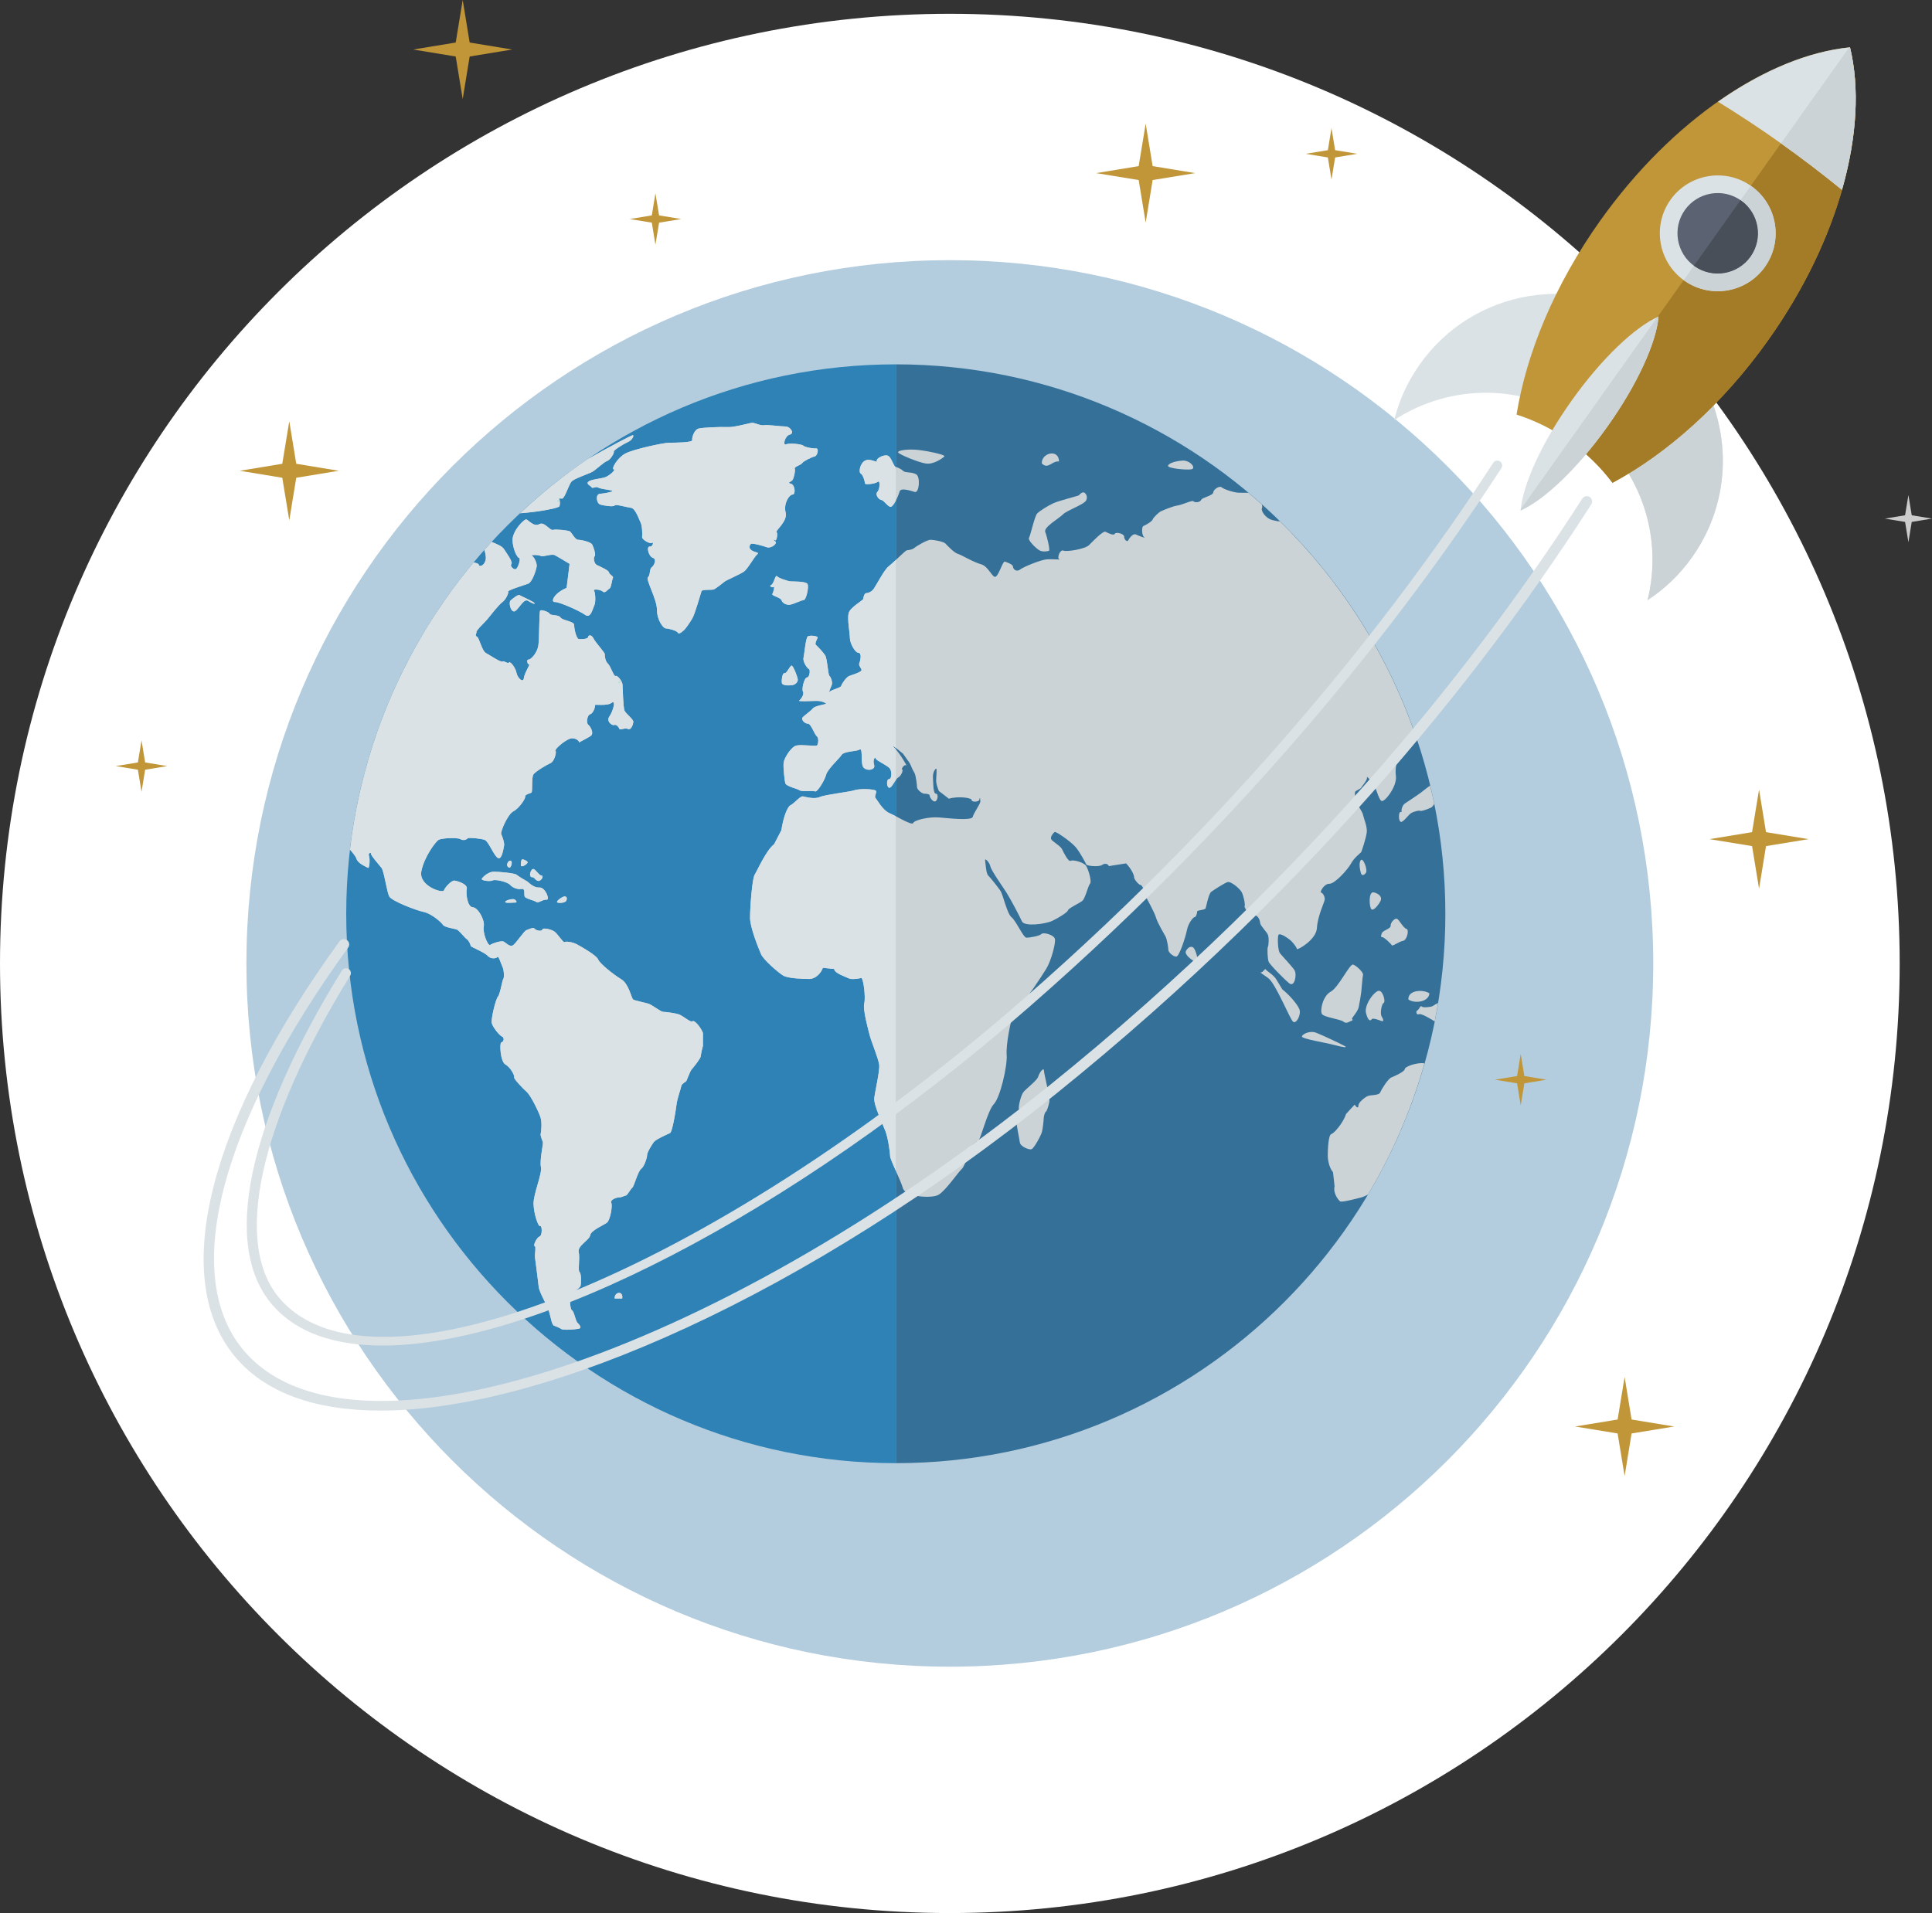
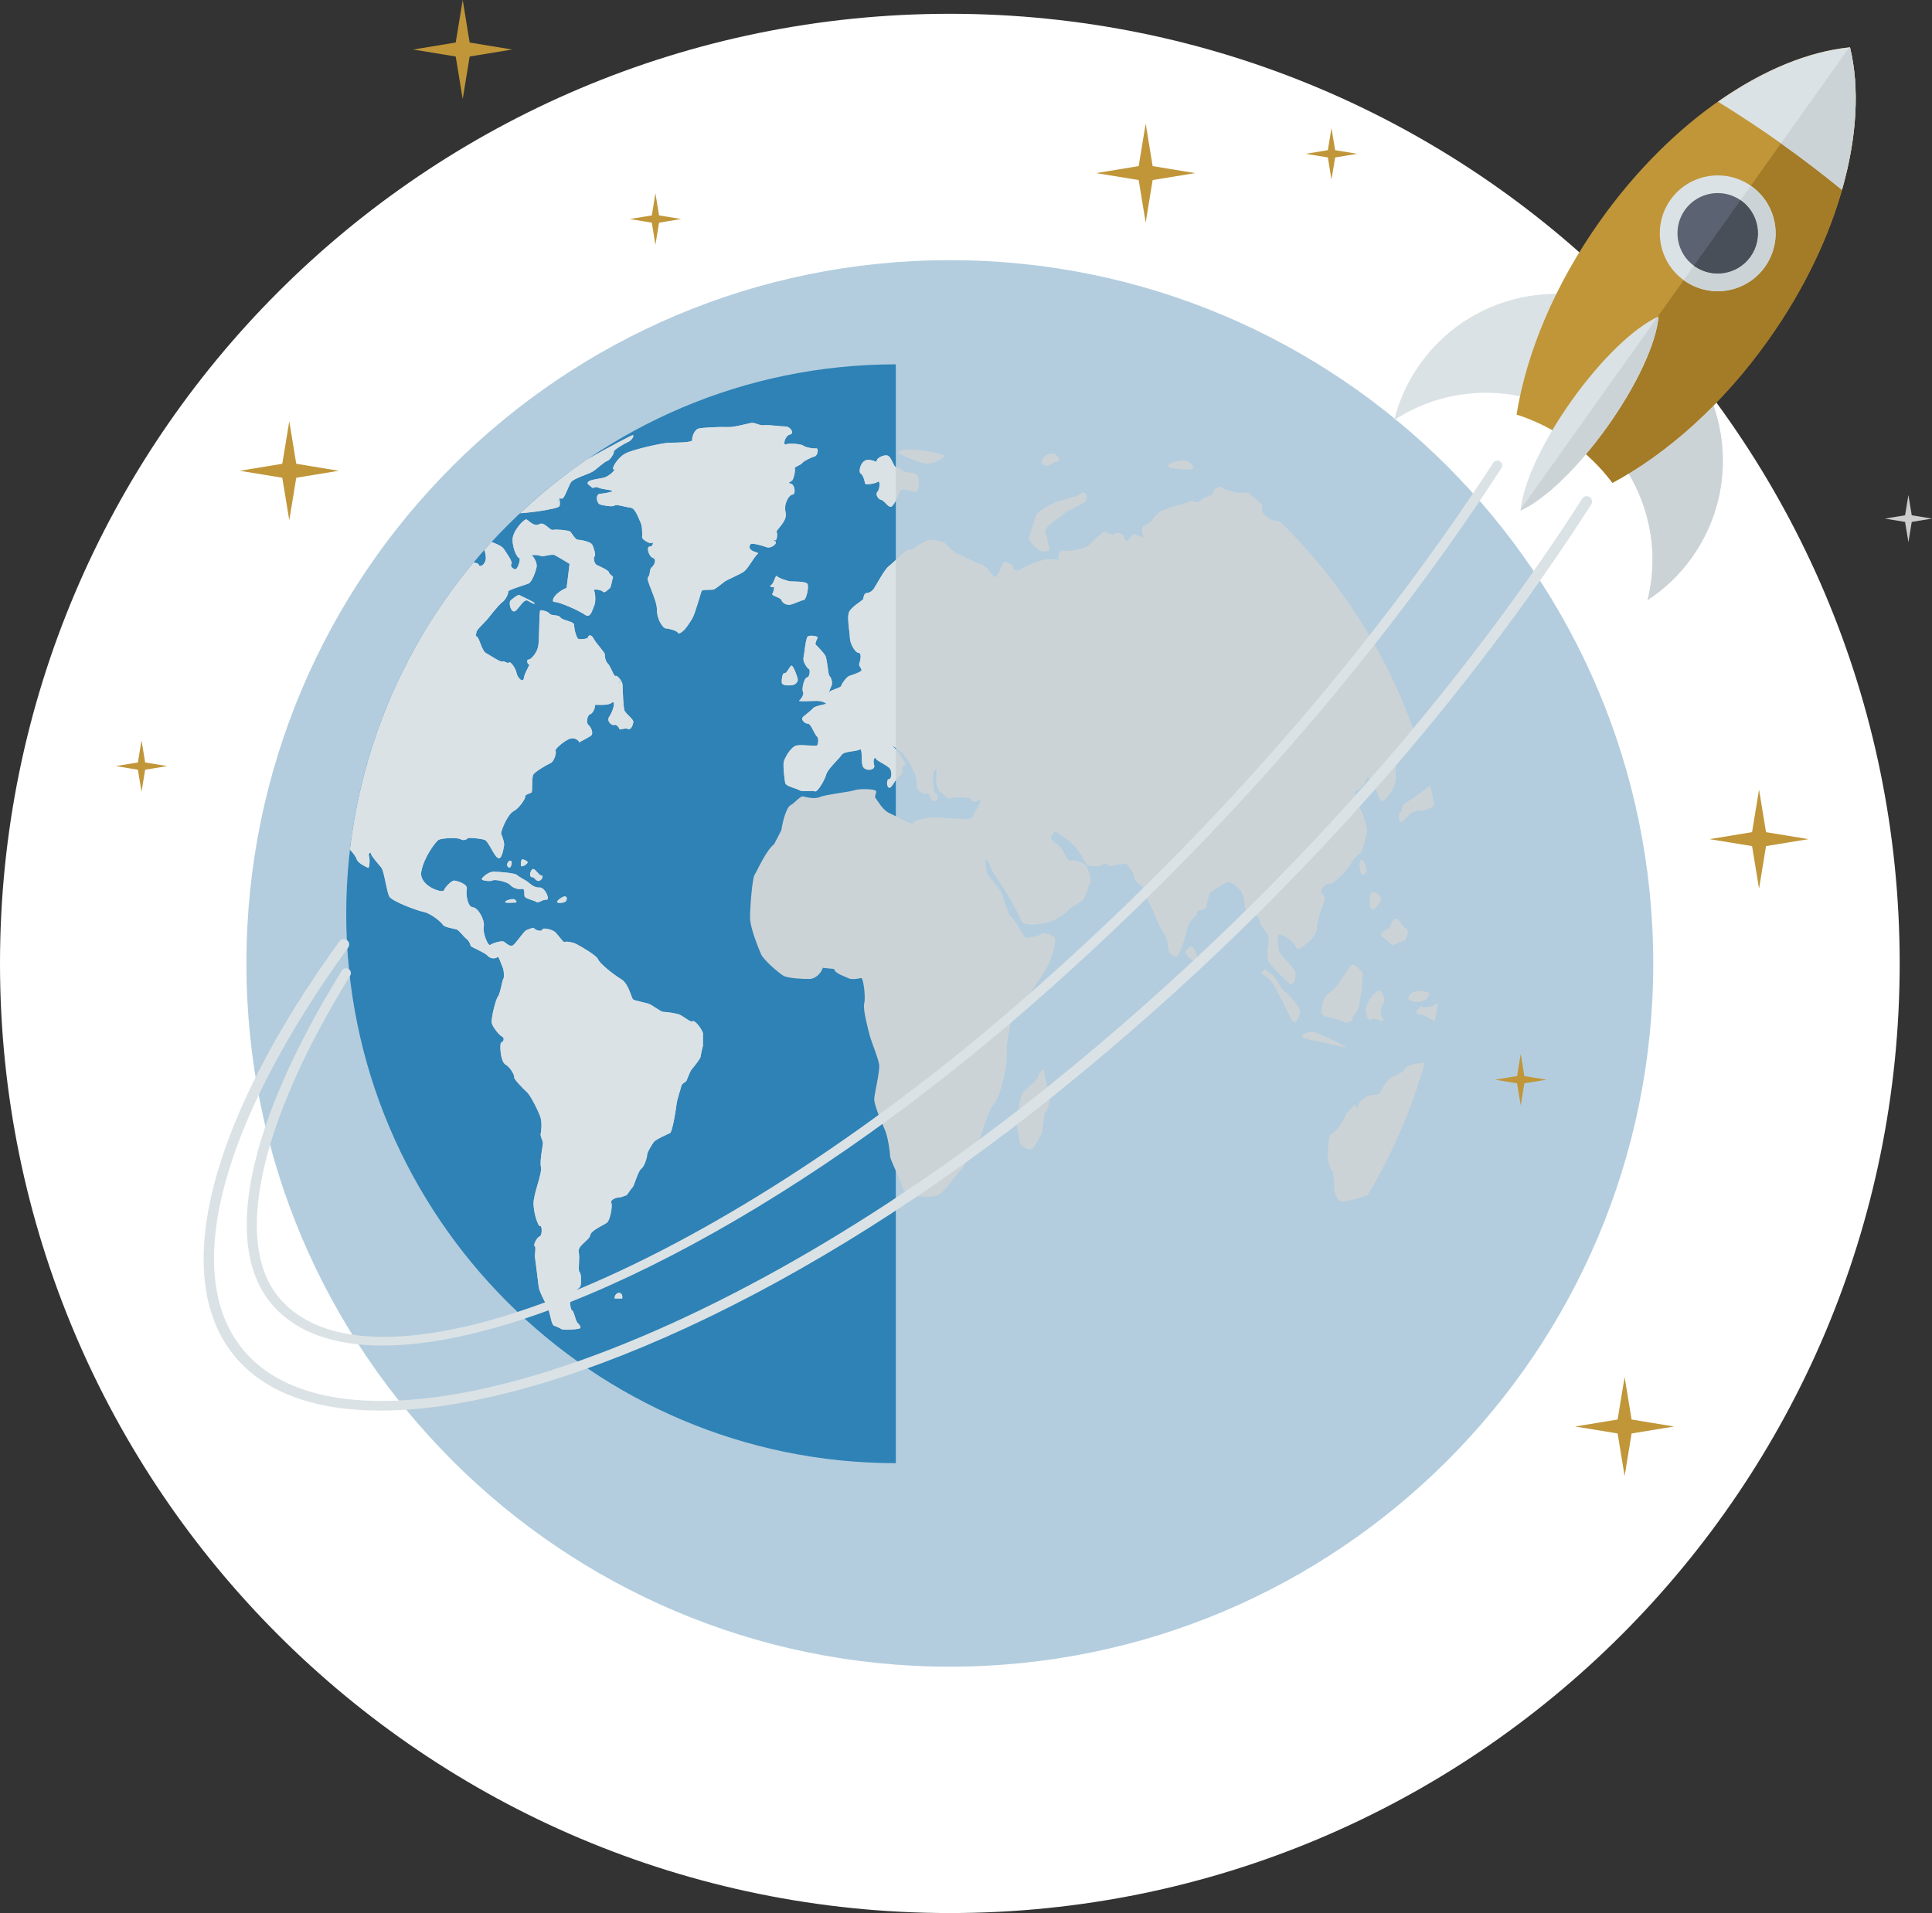
<svg xmlns="http://www.w3.org/2000/svg" id="Livello_1" viewBox="0 0 127.701 126.478">
  <rect x="0" y="0" width="127.701" height="126.478" fill="#333333" stroke="none" />
  <defs>
    <style>.cls-1{fill:#347098;}.cls-2{fill:#fff;}.cls-3{fill:#5b6271;}.cls-4{fill:#b6deda;}.cls-5{fill:#c09639;}.cls-6{fill:#2e82b6;}.cls-7{fill:#484f58;}.cls-8{fill:#a47b26;}.cls-9{fill:#dbe2e5;}.cls-10{fill:#ccc;}.cls-11{fill:#ccd3d6;}.cls-12{fill:#96bad2;opacity:.72;}</style>
  </defs>
  <path class="cls-2" d="m62.781,126.478C28.108,126.478,0,98.368,0,63.696S28.108.912,62.781.912s62.784,28.108,62.784,62.784-28.11,62.782-62.784,62.782Z" />
  <path class="cls-12" d="m62.781,110.19c-25.678,0-46.494-20.817-46.494-46.495S37.103,17.2,62.781,17.2s46.495,20.815,46.495,46.495-20.818,46.495-46.495,46.495Z" />
  <polygon class="cls-10" points="126.142 32.727 125.921 34.067 124.583 34.286 125.921 34.507 126.142 35.847 126.362 34.507 127.701 34.286 126.362 34.067 126.142 32.727" />
  <g>
    <g>
-       <path class="cls-1" d="m59.212,96.735c20.029,0,36.323-16.293,36.323-36.322s-16.294-36.325-36.323-36.325" />
      <path class="cls-6" d="m59.212,24.088c-20.028,0-36.327,16.297-36.327,36.325s16.299,36.322,36.327,36.322" />
      <g>
        <path class="cls-11" d="m93.961,70.286c-.48.013-1.099.238-1.111.399-.009.167-.668.461-.885.549-.218.088-.641.763-.734.985-.092.222-.631.155-.829.246-.199.088-.609.417-.612.616-.001.197-.111.176-.247-.05l-.26.276-.311.343c-.177.56-.77,1.264-.971,1.324-.203.056-.238,1.038-.238,1.429,0,.399.151.885.341,1.084l.04.315.068.624c-.109.482.259.913.365.999.107.082,1.005-.16,1.349-.245.142-.033.321-.112.49-.199,1.605-2.686,2.867-5.599,3.738-8.675-.067-.014-.133-.021-.192-.02Z" />
        <path class="cls-11" d="m33.984,71.216c-.05.099.596.767.85.992.251.23.786,1.319.896,1.676.108.357.043.942.008,1.08-.032.138.122.441.147.567.023.125-.223,1.196-.13,1.625.095.43-.502,1.771-.488,2.435.014.667.315,1.535.439,1.471.119-.066.161.607-.042.686-.203.081-.439.612-.324.638.113.028-.011.551.024.761.029.208.206,1.591.244,1.935.039.345.529,1.185.634,1.47.102.286.208.826.247.907.04.084.091.168.098.171.01.003.403.15.519.237.118.087.892.032,1.147-.021.254-.052.021-.284-.095-.41-.115-.126-.216-.74-.347-.803-.13-.06-.188-.844-.072-1.015.116-.174.58-.45.631-.595.05-.145.064-.827-.061-.92-.125-.093.038-.92-.057-1.331-.095-.41.713-.784.762-1.11.044-.324.92-.674,1.115-.836.199-.166.372-1.097.278-1.297-.097-.201.321-.363.508-.363.185,0,.393-.132.469-.132.07-.004.293-.415.41-.51.121-.095.367-1.081.583-1.242.218-.163.398-.758.398-.931,0-.174.331-.695.441-.85.11-.157.923-.53,1.069-.588.147-.06.369-1.37.425-1.841.053-.471.3-1.1.32-1.255.015-.152.277-.286.324-.335.05-.049.244-.648.37-.787.125-.138.576-.709.586-.836.012-.128.08-.455.154-.729l-.003-.321.004-.51c-.143-.393-.581-.889-.692-.779-.112.108-.617-.349-.875-.447-.258-.095-.899-.175-1.06-.175-.164,0-.725-.46-.978-.539-.251-.08-.891-.201-1.008-.278-.118-.073-.276-1.029-.792-1.341-.519-.314-1.425-1.04-1.523-1.308-.1-.267-1.094-.828-1.401-.997-.305-.169-.77-.21-.827-.148-.06.057-.441-.517-.638-.682-.199-.161-.794-.296-.821-.152-.027.148-.421.071-.514-.054-.092-.122-.4.051-.544.098-.144.046-.637.801-.861.982-.229.18-.5-.167-.649-.232-.151-.065-.721.111-.876.222-.154.11-.513-.798-.43-1.216.083-.42-.374-1.252-.73-1.271-.351-.021-.462-.896-.392-1.218.07-.321-.64-.525-.817-.545-.18-.024-.62.429-.695.647-.077.218-1.683-.296-1.492-1.259.186-.965.948-1.961,1.138-2.081.19-.115,1.224-.173,1.451-.044.229.133.435-.003.474-.06.039-.061.882.008,1.133.111.251.102.613,1.075.872,1.195.265.123.357-.627.399-.811.045-.181-.126-.644-.189-.774-.064-.131.419-1.31.815-1.51.39-.203.808-.859.773-.976-.035-.114.316-.206.41-.255.094-.048-.013-1.003.139-1.212.156-.204.896-.642,1.13-.741.232-.098.409-.701.324-.805-.084-.108.606-.695.966-.809.356-.11.666.206.576.257.072-.041.567-.295.778-.434.246-.165.003-.611-.157-.744-.155-.128-.061-.646.128-.695.193-.046.358-.495.308-.589-.05-.098.787.076,1.106-.16.318-.238.09.568-.142.893-.232.322.172.632.321.568.151-.061.311.173.341.265.031.091.355-.094.566-.002.21.093.335-.291.353-.464.015-.179-.504-.545-.587-.756-.082-.209-.116-1.441-.128-1.695-.011-.251-.349-.661-.46-.588-.106.072-.328-.654-.504-.812-.177-.159-.217-.506-.209-.624.009-.117-.595-.746-.742-1.039-.144-.292-.347-.231-.361-.098-.014.132-.433.151-.604.136-.175-.017-.318-.683-.318-.935,0-.251-.776-.293-.905-.497-.126-.2-.632-.105-.714-.246-.082-.141-.531-.27-.618-.218-.093.054-.049,1.859-.134,2.347-.087.486-.5.915-.652.904-.149-.011-.06.347.045.315.106-.035-.293.532-.345.903-.053.369-.428-.018-.49-.353-.06-.335-.427-.791-.496-.675-.07.115-.327-.138-.434-.066-.109.072-.804-.404-1.084-.556-.279-.149-.437-1.009-.598-1.083-.161-.077-.024-.182-.032-.31-.004-.131.543-.631.709-.83.166-.199.765-.979,1.006-1.147.239-.17.424-.616.383-.699-.041-.082,1.02-.413,1.308-.512.286-.098.534-.9.573-1.13.041-.23-.18-.666-.312-.723-.134-.058.4-.078.577.011.18.088.723-.161.941-.047.214.117.652.375.97.573l-.072.589-.125.998c-.837.348-1.077.944-.783.934.291-.016,1.626.577,2.004.847.377.271.497-.39.607-.612.111-.216.074-.857-.014-.983-.092-.128.434-.083.582.06.15.14.322-.147.436-.199.115-.051.171-.599.23-.71.063-.11-.248-.222-.258-.356-.01-.142-.609-.4-.804-.493-.196-.093-.242-.508-.144-.58.094-.073-.066-.598-.164-.772-.095-.175-.721-.316-.931-.316-.208,0-.425-.486-.544-.555-.122-.069-.928-.159-1.123-.1-.201.059-.564-.571-.9-.378-.336.191-.682-.226-.834-.308-.154-.081-.942.76-.932,1.354.008.594.304,1.168.429,1.186.123.016-.028.552-.167.706-.133.151-.466-.163-.339-.298.124-.135-.341-.757-.504-1.01-.113-.182-.523-.342-.801-.454-.159.176-.32.356-.476.535.062.217.134.498.064.709-.117.363-.42.418-.439.26-.009-.068-.161-.122-.341-.145-4.399,5.278-7.327,11.816-8.166,18.985.173.202.374.437.427.608.099.319.653.528.757.594.102.063.142-.611.066-.786-.07-.176.135-.28.131-.151-.006.129.522.722.695.937.173.214.352,1.599.519,1.898.165.297,1.762.912,2.28,1.02.512.11,1.162.685,1.266.852.097.166.781.249.927.314.149.069.501.533.646.63.143.097.258.373.258.446,0,.072.904.415,1.123.655.219.243.58.176.648.075.068-.102.247.479.341.68.091.201.115.695.043.775-.07.075-.201.985-.354,1.167-.154.183-.473,1.501-.405,1.762.071.262.493.801.676.881.183.078.105.36-.038.381-.145.018-.078,1.278.263,1.465.339.186.623.745.575.84Z" />
        <path class="cls-11" d="m38.261,49.092h0c-.011.004-.012.005,0,0Z" />
        <path class="cls-11" d="m35.776,33.773c.434-.074,1.159-.194,1.207-.314.038-.102.041-.399-.04-.506.067.006.15.011.213.011.162,0,.438-.907.613-1.118.174-.21,1.168-.524,1.404-.665.236-.145.756-.643.955-.702.198-.059.49-.523.445-.618-.044-.093.674-.526.945-.645.272-.115.413-.434.311-.446-.065-.008-1.583.785-2.971,1.575-1.586,1.077-3.077,2.281-4.469,3.587.432-.031,1.103-.11,1.387-.159Z" />
        <path class="cls-11" d="m62.048,78.982c.463-.275,1.253-1.442,1.514-1.688.261-.245.448-1.132.504-1.323.051-.193.448-.506.594-.548.147-.042.618-2,1.031-2.428.415-.428.9-2.498.848-3.245-.053-.741.265-2.16.363-2.502.1-.342.617-.946.78-1.071.159-.127,1.156-1.605,1.478-2.134.321-.53.63-1.693.568-1.966-.061-.272-.757-.462-.888-.329-.127.135-.783.246-.992.246-.21,0-.689-1.121-.988-1.352-.296-.23-.566-1.514-.738-1.756-.17-.244-.651-.858-.8-.999-.151-.142-.175-.822-.21-1.008-.032-.187.292.123.346.393.055.271.825,1.365,1.063,1.733.237.369.864,1.541,1.026,1.909.159.367,1.554.179,2.008-.032.453-.217,1.019-.579,1.04-.704.02-.127.744-.457.942-.619.202-.16.38-1.001.511-1.136.131-.136-.107-.935-.257-1.175-.151-.241-.874-.429-1.021-.336-.146.095-.461-.535-.57-.767-.11-.234-.665-.516-.725-.676-.057-.159.151-.408.236-.463.088-.055,1.109.66,1.404,1.018.291.356.63,1.011.686,1.127.053.113.859.17,1.041.037.179-.131.385-.095.456.076l.253-.045.885-.137c.419.452.541.844.529.936-.008.087.258.455.429.494.172.041.297.619.349.763.053.144.554,1.01.66,1.373.104.365.533,1.077.637,1.267.102.192.187.744.187.894,0,.15.323.448.526.434.2-.014.607-1.281.702-1.753.094-.471.419-.859.511-.859s.165-.267.165-.367c0-.101.515-.088.561-.219.042-.127.195-.966.377-1.091.185-.13.834-.554,1.062-.633.227-.079.808.422.94.658.129.233.248.829.197.927-.049.097.306.611.619.603.307-.009.403.392.413.54.014.144.421.559.503.744.081.186.058.691.002.808-.056.115-.016.778.042.963.059.187,1.012,1.153,1.369,1.446.359.292.526-.598.343-.875-.183-.276-.806-.92-.953-1.111-.145-.194-.168-.966-.114-1.183.052-.215.543.121.747.277.204.155.471.504.478.62.008.117,1.285-.599,1.328-1.376.045-.778.47-1.652.511-1.856.043-.207-.127-.486-.234-.494-.109-.009.189-.592.55-.583.357.01,1.218-.949,1.423-1.33.203-.38.614-.694.662-.744.047-.043.334-.945.384-1.318.047-.371-.209-.956-.243-1.148-.029-.191-.337-.636-.419-.775-.078-.139-.153-.66-.107-.76.05-.095.372-.197.406-.284.035-.089.405-.483.376-.656-.025-.175.229.225.399.369.17.143.355,1.069.563,1.171.207.102,1.056-.981.949-1.681-.101-.699.251-1.594.452-1.675.155-.06.555-.626.825-1.031-1.866-5.385-4.957-10.197-8.946-14.101-.049.002-.095.002-.139-.004l-.31-.067c-.52-.11-.823-.668-.734-.796.027-.04.022-.134-.004-.244-.292-.262-.589-.519-.891-.773-.243-.006-.504,0-.657-.006-.314-.014-.989-.235-1.111-.356-.12-.122-.53.109-.554.333-.026.227-.738.33-.804.502-.073.172-.437.184-.506.086-.072-.095-.731.234-1.06.282-.328.045-.938.311-1.087.378-.146.065-.495.404-.552.546-.052.142-.476.377-.611.431-.136.053-.105.666.068.754.173.082-.325-.074-.544-.188-.223-.111-.466.26-.534.389-.07.128-.272-.076-.263-.258.008-.183-.543-.331-.616-.185-.073.146-.454-.049-.613-.133-.158-.083-.842.63-1.095.886-.256.256-1.465.455-1.694.359-.227-.096-.451.535-.256.578.194.039-.493-.032-.867.004-.378.036-1.475.474-1.734.668-.262.197-.473-.042-.473-.193,0-.15-.417-.288-.541-.33-.122-.042-.367.821-.583.987-.217.167-.478-.674-.987-.811-.513-.138-1.313-.631-1.539-.69-.226-.06-.684-.539-.809-.674-.13-.142-.782-.254-.992-.254-.211,0-.885.388-1.069.54-.185.152-.455.123-.546.178-.093.056-.857.804-1.152,1.04-.298.234-.816,1.245-.984,1.485-.172.239-.413.286-.514.29-.098.007-.18.275-.18.374,0,.1-.878.556-.969.956-.095.399.085,1.311.085,1.634,0,.325.327.966.569.977.243.011.118.549.053.7-.063.154.152.321.147.448-.009.13-.618.31-.808.382-.189.07-.492.497-.533.655-.034.138-.623.235-.814.422.047-.133.114-.32.167-.424.111-.213-.043-.585-.135-.66-.093-.078-.137-1.133-.284-1.359-.148-.227-.519-.61-.609-.687-.09-.072.062-.351.116-.47.052-.115-.491-.183-.642-.097-.149.087-.229,1.133-.292,1.418-.062.287.269.726.36.747.089.022.063.536-.125.554-.193.018-.369.77-.271.941.102.172-.135.507-.249.587-.114.076.734.033,1.12.023.386-.011.691.163.649.195-.04.033-.738.134-.865.3-.122.166-.6.486-.692.615-.091.125.158.408.36.394.2-.011.43.696.586.829.157.131.1.497.032.6-.069.098-1.018-.068-1.376.019-.362.088-.814.851-.844,1.136-.033.288.058,1.112.105,1.34.045.227.797.37.949.482.155.111.874.003,1.025.072.146.072.635-.73.731-1.1.094-.373.861-1.055,1.022-1.31.159-.252.986-.222,1.19-.355.206-.129.09.629.189,1.047.099.418.889.364.773-.026-.115-.392.076-.563.11-.422.032.143.794.453.939.672.143.222.102.689-.066.683-.171-.006-.175.513.002.57.18.053.418-.584.61-.681.193-.095.348-.495.258-.525-.088-.03.162-.386.272-.268.108.118-.406-.778-.731-1.104-.322-.326-.094-.182.511.323l.418.585c.08.105.187.424.259.541l.097.173c.085.205.155.765.155.919,0,.15.328.448.526.434.199-.014.351.095.309.103-.04.006.131.395.329.405.198.006.284-.503.085-.514-.201-.011-.169-.749-.196-1.068-.02-.323.145-.583.213-.583.068,0-.008.657-.003.809.003.152.087.452.18.666l.204.155.459.354c.657-.194,1.539-.046,1.506.088-.035.135.487.167.518-.051.032-.214.054.006.054.157,0,.148-.429.737-.501,1.007-.074.271-1.593.088-2.245.037-.653-.05-1.618.174-1.69.367-.073.198-1.093-.448-1.56-.644-.469-.197-.836-.91-.93-1.002-.099-.095.078-.325.035-.465-.045-.143-1.112-.171-1.422-.055-.312.113-1.911.284-2.289.448-.38.171-.949-.01-1.127-.04-.177-.031-.599.49-.815.585s-.487.836-.605,1.648l-.293.566-.188.363c-.527.401-1.112,1.744-1.284,2.013-.17.267-.307,2.2-.307,2.85,0,.648.564,2.024.725,2.403.159.38,1.14,1.219,1.468,1.421.328.196,1.391.224,1.74.223.349-.002.747-.334.881-.738l.511.053.236.024c.011.286.766.515.953.615.183.103.68.024.83-.018.145-.041.312,1.291.204,1.678-.107.385.265,1.736.37,2.144.11.407.573,1.521.62,1.92.045.401-.272,1.73-.325,2.195-.052.466.581,1.767.747,2.216.165.447.3,1.408.3,1.631,0,.226.69,1.57.851,2.125.159.556,1.894.691,2.36.418Z" />
        <path class="cls-11" d="m91.991,62.491c.047.098.482-.247.745-.287.261-.042.429-.745.223-.794-.207-.056-.467-.594-.616-.662-.147-.066-.436.234-.424.446.013.213-.475.3-.568.478-.091.175-.086.305.013.287.1-.018.582.434.625.532Z" />
        <path class="cls-11" d="m91.458,66.305c.129-.047-.015-.741-.287-.8-.273-.054-1.025.915-.881,1.475.143.557.299.523.378.406.078-.116.526.077.659.121.132.045.132-.091,0-.298-.132-.207.002-.854.132-.903Z" />
        <path class="cls-11" d="m89.972,65.629c.031-.248.079-1.022.121-1.176.042-.155-.423-.6-.651-.681-.226-.079-.96,1.509-1.486,1.792-.526.283-.717,1.25-.58,1.474.142.223,1.236.343,1.428.512.195.166.405-.028.52-.058.117-.026.078-.101.037-.131-.045-.025.384-.477.444-.764.06-.285.134-.722.166-.969Z" />
        <path class="cls-11" d="m86.988,68.275c-.411-.155-.894.088-.934.247-.04.158,1.585.416,2.124.562.537.145.874.194.751.102-.125-.09-1.532-.756-1.942-.912Z" />
        <path class="cls-11" d="m90.284,57.706c.133-.18-.181-1.032-.338-.839-.157.192-.041.689.008.862.049.169.199.161.33-.023Z" />
        <path class="cls-11" d="m91.264,59.531c.094-.22-.116-.462-.468-.534-.353-.074-.301.982-.145,1.119.151.133.519-.363.613-.584Z" />
        <path class="cls-11" d="m93.091,66.081c.423.295,1.361.159,1.387-.409-.412-.273-1.421-.227-1.387.409Z" />
        <path class="cls-11" d="m92.865,53.119c-.176.121-.266.434-.212.56-.025-.001-.051-.003-.073-.003-.141,0-.156.555-.009.651.144.094.5-.434.685-.559.186-.127.561-.201.613-.162.059.04.383-.058.729-.217.06-.028.13-.119.203-.248-.082-.405-.179-.803-.275-1.202-.177.13-.371.268-.462.35-.188.167-.97.674-1.199.83Z" />
        <path class="cls-11" d="m83.265,64.268s.003.001.005.003c-.075-.053-.084-.059-.005-.003Z" />
        <path class="cls-11" d="m85.881,66.709c-.151-.346-.655-.927-1.118-1.295l-.176-.288-.192-.317c-.173-.349-.694-.617-.739-.723-.044-.101-.209.304-.386.186.092.065.287.204.561.398.488.349,1.429,2.716,1.643,2.882.212.167.558-.497.407-.842Z" />
        <path class="cls-11" d="m78.382,62.888c-.131.265.695.834.759.702.067-.131-.105-.787-.253-.93-.145-.143-.375-.04-.506.228Z" />
        <path class="cls-11" d="m67.408,75.523c.032.282.603.504.766.459.168-.048.627-.897.695-1.141.063-.248.117-.773.117-.898,0-.124.075-.407.14-.441.062-.033.168-.323.231-.641.062-.322-.346-1.814-.354-2.077-.01-.26-.307.137-.382.401-.08.265-.822.805-.987,1.033-.164.223-.345.985-.282,1.118.062.131-.063.649-.138.796-.074.143.166,1.11.194,1.392Z" />
        <path class="cls-11" d="m40.628,85.848h.497c.089-.54-.525-.449-.497,0Z" />
        <path class="cls-11" d="m53.938,29.644c-.209.027-.751-.081-.843-.181-.095-.098-.907-.187-1.141-.087-.234.098-.073-.571.253-.645.325-.073.048-.533-.297-.535-.349-.002-1.204-.128-1.406-.084-.203.045-.596-.14-.74-.16-.144-.022-1.17.307-1.657.284-.488-.022-1.683.027-1.941.101-.262.068-.447.573-.411.753.035.18-1.157.177-1.532.181-.378.005-2.379.432-2.902.72-.525.287-.934,1.023-.759,1.038.175.013-.289.429-.569.526-.282.097-.953.138-1.112.298-.155.159.168.265.231.372.062.103.251-.091.429.01.174.099.757.147.913.207.158.06-.497.185-.8.207-.306.02-.236.621.012.706.249.082.891.171.957.067.065-.105.764.112,1.078.151.312.034.552.821.647.991.098.172.116.77.093.943-.022.173.555.49.659.38.103-.11.074.271-.158.25-.231-.018-.079.646.207.743.285.095.088.504-.074.63-.166.124-.077.513-.246.655-.167.138.597,1.464.594,2.145-.006.681.42,1.238.582,1.238.165,0,.724.138.797.284.074.144.345-.102.452-.215.103-.111.333-.437.504-.726.174-.288.558-1.655.609-1.802.052-.147.693-.054.84-.129.144-.076.567-.406.684-.505.119-.098,1.034-.484,1.286-.667.25-.18.665-.954.86-1.121.193-.165-.102-.115-.347-.275-.241-.159-.134-.355-.061-.43.068-.074.807.122,1.061.221.256.102.738-.25.554-.388-.187-.131-.087-.13,0-.072.089.057.182-.448.088-.544-.096-.095.746-.711.597-1.295-.149-.582.231-1.178.458-1.184.227-.009.159-.659-.113-.719-.271-.06-.014-.12.087-.212.101-.093.229-.674.171-.787-.06-.11.413-.236.497-.369.086-.131.63-.391.821-.435.193-.046.296-.554.09-.532Z" />
        <path class="cls-11" d="m58.67,30.122c-.259-.089-.783.197-.717.359.067.165-.427-.208-.772-.03-.346.18-.442.786-.283.864.159.08.274.56.278.653.008.094.673.025.843-.114.17-.14.144.49-.021.659-.17.168.06.509.246.537.187.025.438.463.629.46.187-.006.514-.738.588-1.015.076-.271.711-.056,1.004.031.289.087.394-1.008.08-1.175-.311-.164-.707-.082-.836-.208-.131-.126-.355-.243-.5-.265-.148-.022-.282-.672-.539-.756Z" />
        <path class="cls-11" d="m61.207,30.646c.511.073,1.09-.349,1.213-.469.127-.119-1.422-.434-2.008-.452-.589-.018-1.062.063-1.053.179.007.113,1.334.669,1.848.743Z" />
        <path class="cls-11" d="m51.856,44.507c-.134-.056-.208.452-.176.643.03.193.502.178.702.143.201-.035.358-.198.351-.365-.009-.163-.296-.921-.41-.921-.115,0-.33.554-.467.5Z" />
        <path class="cls-11" d="m53.375,38.611c-.107-.185-.909-.162-1.106-.174-.195-.011-.796-.211-.91-.34-.114-.126-.201.496-.385.578-.183.079.09.197.167.131.074-.064-.007.321-.088.454-.082.134.535.226.605.427.07.2.327.329.569.291.243-.041.726-.291.897-.306.169-.018.356-.874.251-1.06Z" />
        <path class="cls-11" d="m70.258,34.008c.277-.279,1.412-.652,1.542-.938.129-.286-.08-.519-.194-.519-.116,0-.258.143-.285.189-.029.046-1.333.355-1.732.547-.4.192-.864.491-1.032.659-.17.171-.446,1.464-.542,1.609-.096.147.431.673.669.819.235.145.556.069.649.041.089-.029-.123-.931-.245-1.246-.123-.313.894-.883,1.17-1.161Z" />
        <path class="cls-11" d="m68.862,30.64c.429.425.665-.191,1.137-.129-.011-.867-1.179-.568-1.137.129Z" />
        <path class="cls-11" d="m77.206,30.801c-.013.159,1.185.288,1.537.227.35-.062-.073-.609-.586-.576-.511.032-.938.19-.951.349Z" />
        <path class="cls-11" d="m33.745,39.701c-.125.118-.017.707.224.723.24.018.625-.887.919-.708.294.184.492.254.445.16-.051-.096-.887-.464-.989-.529-.107-.065-.471.241-.599.355Z" />
        <path class="cls-11" d="m36.815,59.632c0,.098.525.085.609-.075.083-.161.04-.292-.102-.292-.138,0-.507.265-.507.367Z" />
        <path class="cls-11" d="m34.487,58.77c.25-.046.129.358.193.503.059.147.661.264.78.363.12.096.429-.185.668-.154.242.03-.077-.832-.48-.807-.403.027-.72-.363-.815-.41-.099-.046-.563-.328-.697-.437-.131-.106-1.158-.198-1.506-.198s-.731.357-.786.473c-.054.116.553.196.726.104.173-.092.985.102,1.153.299.166.194.51.315.765.265Z" />
        <path class="cls-11" d="m33.392,59.632c0,.098.529.037.655.04.127.004.123-.084-.01-.193-.133-.105-.646.051-.646.152Z" />
        <path class="cls-11" d="m33.764,56.911c-.136-.053-.248.164-.248.264,0,.101.076.187.168.187.094,0,.218-.394.08-.45Z" />
        <path class="cls-11" d="m34.873,56.997c-.046-.101-.272-.184-.341-.184-.069,0-.116.176-.105.387.011.214.49-.103.446-.203Z" />
        <path class="cls-11" d="m35.669,58.223c.215-.102.24-.357.114-.342-.128.012-.363-.369-.5-.423-.136-.054-.249.229-.249.353,0,.125.078.208.172.184.094-.024.249.329.463.229Z" />
        <path class="cls-11" d="m94.681,66.522c-.11.058-.643.122-.711.018-.073-.104-.177.214-.292.265-.113.054-.051.332.118.246.117-.059.624.222,1.035.478.08-.405.151-.814.219-1.225-.148.076-.3.182-.37.219Z" />
      </g>
      <g>
        <path class="cls-9" d="m33.984,71.216c-.05.099.596.767.85.992.251.23.786,1.319.896,1.676.108.357.043.942.008,1.08-.032.138.122.441.147.567.023.125-.223,1.196-.13,1.625.095.43-.502,1.771-.488,2.435.014.667.315,1.535.439,1.471.119-.066.161.607-.042.686-.203.081-.439.612-.324.638.113.028-.011.551.024.761.029.208.206,1.591.244,1.935.039.345.529,1.185.634,1.47.102.286.208.826.247.907.04.084.091.168.098.171.01.003.403.15.519.237.118.087.892.032,1.147-.021.254-.052.021-.284-.095-.41-.115-.126-.216-.74-.347-.803-.13-.06-.188-.844-.072-1.015.116-.174.58-.45.631-.595.05-.145.064-.827-.061-.92-.125-.093.038-.92-.057-1.331-.095-.41.713-.784.762-1.11.044-.324.92-.674,1.115-.836.199-.166.372-1.097.278-1.297-.097-.201.321-.363.508-.363.185,0,.393-.132.469-.132.07-.004.293-.415.41-.51.121-.095.367-1.081.583-1.242.218-.163.398-.758.398-.931,0-.174.331-.695.441-.85.11-.157.923-.53,1.069-.588.147-.06.369-1.37.425-1.841.053-.471.3-1.1.32-1.255.015-.152.277-.286.324-.335.05-.049.244-.648.37-.787.125-.138.576-.709.586-.836.012-.128.08-.455.154-.729l-.003-.321.004-.51c-.143-.393-.581-.889-.692-.779-.112.108-.617-.349-.875-.447-.258-.095-.899-.175-1.06-.175-.164,0-.725-.46-.978-.539-.251-.08-.891-.201-1.008-.278-.118-.073-.276-1.029-.792-1.341-.519-.314-1.425-1.04-1.523-1.308-.1-.267-1.094-.828-1.401-.997-.305-.169-.77-.21-.827-.148-.06.057-.441-.517-.638-.682-.199-.161-.794-.296-.821-.152-.027.148-.421.071-.514-.054-.092-.122-.4.051-.544.098-.144.046-.637.801-.861.982-.229.18-.5-.167-.649-.232-.151-.065-.721.111-.876.222-.154.11-.513-.798-.43-1.216.083-.42-.374-1.252-.73-1.271-.351-.021-.462-.896-.392-1.218.07-.321-.64-.525-.817-.545-.18-.024-.62.429-.695.647-.077.218-1.683-.296-1.492-1.259.186-.965.948-1.961,1.138-2.081.19-.115,1.224-.173,1.451-.044.229.133.435-.003.474-.06.039-.061.882.008,1.133.111.251.102.613,1.075.872,1.195.265.123.357-.627.399-.811.045-.181-.126-.644-.189-.774-.064-.131.419-1.31.815-1.51.39-.203.808-.859.773-.976-.035-.114.316-.206.41-.255.094-.048-.013-1.003.139-1.212.156-.204.896-.642,1.13-.741.232-.098.409-.701.324-.805-.084-.108.606-.695.966-.809.356-.11.666.206.576.257.072-.041.567-.295.778-.434.246-.165.003-.611-.157-.744-.155-.128-.061-.646.128-.695.193-.046.358-.495.308-.589-.05-.098.787.076,1.106-.16.318-.238.09.568-.142.893-.232.322.172.632.321.568.151-.061.311.173.341.265.031.091.355-.094.566-.002.21.093.335-.291.353-.464.015-.179-.504-.545-.587-.756-.082-.209-.116-1.441-.128-1.695-.011-.251-.349-.661-.46-.588-.106.072-.328-.654-.504-.812-.177-.159-.217-.506-.209-.624.009-.117-.595-.746-.742-1.039-.144-.292-.347-.231-.361-.098-.014.132-.433.151-.604.136-.175-.017-.318-.683-.318-.935,0-.251-.776-.293-.905-.497-.126-.2-.632-.105-.714-.246-.082-.141-.531-.27-.618-.218-.093.054-.049,1.859-.134,2.347-.087.486-.5.915-.652.904-.149-.011-.06.347.045.315.106-.035-.293.532-.345.903-.053.369-.428-.018-.49-.353-.06-.335-.427-.791-.496-.675-.07.115-.327-.138-.434-.066-.109.072-.804-.404-1.084-.556-.279-.149-.437-1.009-.598-1.083-.161-.077-.024-.182-.032-.31-.004-.131.543-.631.709-.83.166-.199.765-.979,1.006-1.147.239-.17.424-.616.383-.699-.041-.082,1.02-.413,1.308-.512.286-.098.534-.9.573-1.13.041-.23-.18-.666-.312-.723-.134-.058.4-.078.577.011.18.088.723-.161.941-.047.214.117.652.375.97.573l-.072.589-.125.998c-.837.348-1.077.944-.783.934.291-.016,1.626.577,2.004.847.377.271.497-.39.607-.612.111-.216.074-.857-.014-.983-.092-.128.434-.083.582.06.15.14.322-.147.436-.199.115-.051.171-.599.23-.71.063-.11-.248-.222-.258-.356-.01-.142-.609-.4-.804-.493-.196-.093-.242-.508-.144-.58.094-.073-.066-.598-.164-.772-.095-.175-.721-.316-.931-.316-.208,0-.425-.486-.544-.555-.122-.069-.928-.159-1.123-.1-.201.059-.564-.571-.9-.378-.336.191-.682-.226-.834-.308-.154-.081-.942.76-.932,1.354.008.594.304,1.168.429,1.186.123.016-.028.552-.167.706-.133.151-.466-.163-.339-.298.124-.135-.341-.757-.504-1.01-.113-.182-.523-.342-.801-.454-.159.176-.32.356-.476.535.062.217.134.498.064.709-.117.363-.42.418-.439.26-.009-.068-.161-.122-.341-.145-.163.197-.321.399-.48.6-.158.195-.314.394-.469.593-.164.214-.327.431-.484.648-.142.196-.282.394-.42.591-.207.297-.411.594-.61.894-.19.29-.378.58-.559.873-.157.253-.306.51-.455.765-.102.176-.207.355-.307.533-.151.268-.299.539-.443.811-.08.154-.158.31-.236.468-.328.64-.642,1.293-.931,1.956-.009.019-.018.038-.025.056-.143.327-.278.656-.409.989-.051.125-.102.252-.149.378-.133.341-.261.683-.384,1.03-.019.056-.038.115-.058.172-.402,1.158-.746,2.341-1.027,3.547-.022.081-.04.161-.058.243-.285,1.248-.506,2.519-.658,3.812-.001.011-.004.019-.004.027.173.202.374.437.427.608.099.319.653.528.757.594.102.063.142-.611.066-.786-.07-.176.135-.28.131-.151-.006.129.522.722.695.937.173.214.352,1.599.519,1.898.165.297,1.762.912,2.28,1.02.512.11,1.162.685,1.266.852.097.166.781.249.927.314.149.069.501.533.646.63.143.097.258.373.258.446,0,.072.904.415,1.123.655.219.243.58.176.648.075.068-.102.247.479.341.68.091.201.115.695.043.775-.07.075-.201.985-.354,1.167-.154.183-.473,1.501-.405,1.762.071.262.493.801.676.881.183.078.105.36-.038.381-.145.018-.078,1.278.263,1.465.339.186.623.745.575.84Z" />
        <path class="cls-9" d="m35.776,33.773c.434-.074,1.159-.194,1.207-.314.038-.102.041-.399-.04-.506.067.006.15.011.213.011.162,0,.438-.907.613-1.118.174-.21,1.168-.524,1.404-.665.236-.145.756-.643.955-.702.198-.059.49-.523.445-.618-.044-.093.674-.526.945-.645.272-.115.413-.434.311-.446-.065-.008-1.583.785-2.971,1.575-.014.009-.027.018-.04.028-.397.269-.789.55-1.174.836-.263.195-.52.397-.777.599-.137.106-.274.212-.407.319-.306.248-.609.501-.905.758-.063.055-.125.109-.188.163-.33.29-.658.584-.977.885.432-.031,1.103-.11,1.387-.159Z" />
        <path class="cls-9" d="m58.763,51.508c-.171-.006-.175.513.002.57.132.04.295-.292.448-.508v-2.025c-.012-.014-.027-.032-.039-.045-.215-.216-.18-.222.039-.056v-12.423c-.184.168-.362.334-.475.421-.298.234-.816,1.245-.984,1.485-.172.239-.413.286-.514.29-.098.007-.18.275-.18.374,0,.1-.878.556-.969.956-.095.399.085,1.311.085,1.634,0,.325.327.966.569.977.243.011.118.549.053.7-.063.154.152.321.147.448-.009.13-.618.31-.808.382-.189.07-.492.497-.533.655-.034.138-.623.235-.814.422.047-.133.114-.32.167-.424.111-.213-.043-.585-.135-.66-.093-.078-.137-1.133-.284-1.359-.148-.227-.519-.61-.609-.687-.09-.072.062-.351.116-.47.052-.115-.491-.183-.642-.097-.149.087-.229,1.133-.292,1.418-.062.287.269.726.36.747.089.022.063.536-.125.554-.193.018-.369.77-.271.941.102.172-.135.507-.249.587-.114.076.734.033,1.12.023.386-.011.691.163.649.195-.04.033-.738.134-.865.3-.122.166-.6.486-.692.615-.091.125.158.408.36.394.2-.011.43.696.586.829.157.131.1.497.032.6-.069.098-1.018-.068-1.376.019-.362.088-.814.851-.844,1.136-.033.288.058,1.112.105,1.34.045.227.797.37.949.482.155.111.874.003,1.025.072.146.072.635-.73.731-1.1.094-.373.861-1.055,1.022-1.31.159-.252.986-.222,1.19-.355.206-.129.09.629.189,1.047.099.418.889.364.773-.026-.115-.392.076-.563.11-.422.032.143.794.453.939.672.143.222.102.689-.066.683Z" />
-         <path class="cls-9" d="m59.212,53.965c-.154-.081-.3-.154-.41-.201-.469-.197-.836-.91-.93-1.002-.099-.095.078-.325.035-.465-.045-.143-1.112-.171-1.422-.055-.312.113-1.911.284-2.289.448-.38.171-.949-.01-1.127-.04-.177-.031-.599.49-.815.585s-.487.836-.605,1.648l-.293.566-.188.363c-.527.401-1.112,1.744-1.284,2.013-.17.267-.307,2.2-.307,2.85,0,.648.564,2.024.725,2.403.159.38,1.14,1.219,1.468,1.421.328.196,1.391.224,1.74.223.349-.002.747-.334.881-.738l.511.053.236.024c.011.286.766.515.953.615.183.103.68.024.83-.018.145-.041.312,1.291.204,1.678-.107.385.265,1.736.37,2.144.11.407.573,1.521.62,1.92.045.401-.272,1.73-.325,2.195-.052.466.581,1.767.747,2.216.165.447.3,1.408.3,1.631,0,.115.18.518.374.962v-23.436Z" />
        <path class="cls-9" d="m40.628,85.848h.497c.089-.54-.525-.449-.497,0Z" />
        <path class="cls-9" d="m50.689,36.18c.256.102.738-.25.554-.388-.187-.131-.087-.13,0-.072.089.057.182-.448.088-.544-.096-.095.746-.711.597-1.295-.149-.582.231-1.178.458-1.184.227-.009.159-.659-.113-.719-.271-.06-.014-.12.087-.212.101-.093.229-.674.171-.787-.06-.11.413-.236.497-.369.086-.131.63-.391.821-.435.193-.046.296-.554.09-.532-.209.027-.751-.081-.843-.181-.095-.098-.907-.187-1.141-.087-.234.098-.073-.571.253-.645.325-.073.048-.533-.297-.535-.349-.002-1.204-.128-1.406-.084-.203.045-.596-.14-.74-.16-.144-.022-1.17.307-1.657.284-.488-.022-1.683.027-1.941.101-.262.068-.447.573-.411.753.035.18-1.157.177-1.532.181-.378.005-2.379.432-2.902.72-.525.287-.934,1.023-.759,1.038.175.013-.289.429-.569.526-.282.097-.953.138-1.112.298-.155.159.168.265.231.372.062.103.251-.091.429.01.174.099.757.147.913.207.158.06-.497.185-.8.207-.306.02-.236.621.012.706.249.082.891.171.957.067.065-.105.764.112,1.078.151.312.034.552.821.647.991.098.172.116.77.093.943-.022.173.555.49.659.38.103-.11.074.271-.158.25-.231-.018-.079.646.207.743.285.095.088.504-.074.63-.166.124-.077.513-.246.655-.167.138.597,1.464.594,2.145-.006.681.42,1.238.582,1.238.165,0,.724.138.797.284.074.144.345-.102.452-.215.103-.111.333-.437.504-.726.174-.288.558-1.655.609-1.802.052-.147.693-.054.84-.129.144-.076.567-.406.684-.505.119-.098,1.034-.484,1.286-.667.25-.18.665-.954.86-1.121.193-.165-.102-.115-.347-.275-.241-.159-.134-.355-.061-.43.068-.074.807.122,1.061.221Z" />
        <path class="cls-9" d="m58.67,30.122c-.259-.089-.783.197-.717.359.067.165-.427-.208-.772-.03-.346.18-.442.786-.283.864.159.08.274.56.278.653.008.094.673.025.843-.114.17-.14.144.49-.021.659-.17.168.06.509.246.537.187.025.438.463.629.46.095-.004.223-.189.339-.411v-2.22l-.002-.003c-.15-.022-.284-.672-.54-.756Z" />
        <path class="cls-9" d="m52.381,45.293c.201-.035.358-.198.351-.365-.009-.163-.296-.921-.41-.921-.115,0-.33.554-.467.5-.134-.056-.208.452-.176.643.03.193.502.178.702.143Z" />
        <path class="cls-9" d="m51.658,39.686c.07.2.327.329.569.291.243-.041.726-.291.897-.306.169-.018.356-.874.251-1.06-.107-.185-.909-.162-1.106-.174-.195-.011-.796-.211-.91-.34-.114-.126-.201.496-.385.578-.183.079.09.197.167.131.074-.064-.007.321-.088.454-.082.134.535.226.605.427Z" />
        <path class="cls-9" d="m33.745,39.701c-.125.118-.017.707.224.723.24.018.625-.887.919-.708.294.184.492.254.445.16-.051-.096-.887-.464-.989-.529-.107-.065-.471.241-.599.355Z" />
        <path class="cls-9" d="m36.815,59.632c0,.098.525.085.609-.075.083-.161.04-.292-.102-.292-.138,0-.507.265-.507.367Z" />
        <path class="cls-9" d="m34.487,58.77c.25-.046.129.358.193.503.059.147.661.264.78.363.12.096.429-.185.668-.154.242.03-.077-.832-.48-.807-.403.027-.72-.363-.815-.41-.099-.046-.563-.328-.697-.437-.131-.106-1.158-.198-1.506-.198s-.731.357-.786.473c-.054.116.553.196.726.104.173-.092.985.102,1.153.299.166.194.51.315.765.265Z" />
        <path class="cls-9" d="m33.392,59.632c0,.098.529.037.655.04.127.004.123-.084-.01-.193-.133-.105-.646.051-.646.152Z" />
        <path class="cls-9" d="m33.764,56.911c-.136-.053-.248.164-.248.264,0,.101.076.187.168.187.094,0,.218-.394.08-.45Z" />
        <path class="cls-9" d="m34.873,56.997c-.046-.101-.272-.184-.341-.184-.069,0-.116.176-.105.387.011.214.49-.103.446-.203Z" />
        <path class="cls-9" d="m35.669,58.223c.215-.102.24-.357.114-.342-.128.012-.363-.369-.5-.423-.136-.054-.249.229-.249.353,0,.125.078.208.172.184.094-.024.249.329.463.229Z" />
      </g>
      <path class="cls-4" d="m36.983,33.033c-.036-.036-.187.074-.118.141.031.045.179-.064.118-.141Z" />
      <path class="cls-4" d="m41.01,45.024c-.031-.044-.186.072-.126.144.037.041.191-.072.126-.144Z" />
    </g>
    <path class="cls-9" d="m25.136,93.258c-4.316,0-7.683-1.18-9.691-3.672-4.229-5.254-1.614-15.48,6.996-27.353.113-.158.334-.193.493-.078.158.114.193.335.078.493-8.412,11.599-11.035,21.504-7.017,26.495,6.893,8.56,30.814.777,53.326-17.347,17.741-14.286,28.968-29.002,35.262-38.831.106-.166.327-.211.488-.108.165.106.213.324.108.488-6.324,9.874-17.601,24.655-35.415,39.001-16.399,13.203-33.601,20.913-44.629,20.913Z" />
    <path class="cls-9" d="m25.284,88.959c-3.182,0-5.681-.854-7.255-2.657-3.389-3.886-1.724-11.955,4.569-22.137.094-.152.292-.198.443-.105.152.094.198.293.105.443-6.043,9.78-7.775,17.77-4.631,21.375,6.297,7.215,28.319-1.667,49.092-19.793,15.337-13.382,25.374-26.684,31.093-35.486.095-.152.296-.191.445-.095.15.096.192.296.095.445-5.741,8.837-15.816,22.189-31.209,35.621-15.968,13.931-32.736,22.389-42.747,22.389Z" />
    <g>
      <path class="cls-9" d="m104.592,28.006c3.81,2.71,5.379,7.397,4.306,11.674,1.115-.731,2.12-1.676,2.939-2.831,3.531-4.963,2.368-11.85-2.597-15.38-4.965-3.529-11.851-2.366-15.38,2.599-.822,1.153-1.385,2.41-1.708,3.705,3.689-2.417,8.63-2.475,12.44.234Z" />
      <path class="cls-11" d="m111.323,23.399l-4.652,6.54c2.263,2.717,3.074,6.354,2.226,9.741,1.115-.731,2.12-1.676,2.939-2.831,2.965-4.171,2.617-9.698-.513-13.45Z" />
      <path class="cls-5" d="m103.761,29.174c1.105.787,2.048,1.716,2.822,2.747,3.621-1.951,7.276-5.191,10.288-9.43,4.785-6.728,6.67-14.161,5.409-19.363-5.328.516-11.729,4.738-16.514,11.467-3.013,4.238-4.872,8.753-5.525,12.815,1.226.392,2.414.978,3.52,1.764Z" />
      <path class="cls-8" d="m122.28,3.129c-.018.004-.036.008-.053.008l-18.498,26.017c.011.007.02.013.032.021,1.105.787,2.048,1.716,2.822,2.747,3.621-1.951,7.276-5.191,10.288-9.43,4.785-6.728,6.67-14.161,5.409-19.363Z" />
      <path class="cls-9" d="m117.75,9.501c1.396.992,2.729,2.014,3.999,3.051.988-3.464,1.181-6.742.531-9.423-2.747.267-5.778,1.526-8.726,3.595,1.397.861,2.799,1.783,4.196,2.777Z" />
      <path class="cls-11" d="m122.228,3.136l-4.512,6.342c.011.008.022.016.033.023,1.396.992,2.729,2.014,3.999,3.051.988-3.464,1.181-6.742.531-9.423-.018.004-.036.006-.052.008Z" />
      <path class="cls-9" d="m109.628,20.924c-1.555.688-3.761,2.765-5.749,5.565-1.993,2.798-3.23,5.565-3.369,7.258,1.552-.687,3.76-2.766,5.749-5.564,1.993-2.799,3.23-5.568,3.369-7.259Z" />
      <path class="cls-11" d="m109.552,20.96l-9.033,12.706c-.004.025-.009.056-.011.081,1.552-.687,3.76-2.766,5.749-5.564,1.993-2.799,3.23-5.568,3.369-7.259-.025.011-.051.025-.075.036Z" />
      <path class="cls-9" d="m111.319,18.545c-1.719-1.224-2.126-3.619-.901-5.339,1.223-1.72,3.618-2.125,5.338-.902,1.721,1.224,2.126,3.619.902,5.339-1.223,1.722-3.617,2.126-5.338.902h0Z" />
      <path class="cls-3" d="m115.078,13.256c-1.196-.851-2.86-.568-3.71.625-.85,1.196-.568,2.86.627,3.712,1.196.849,2.86.568,3.71-.628.85-1.195.568-2.86-.627-3.709h0Z" />
      <g>
        <path class="cls-11" d="m115.755,12.303c-.011-.008-.02-.013-.033-.021l-.676.952c.011.008.021.014.032.022,1.196.85,1.478,2.515.627,3.709-.851,1.196-2.515,1.477-3.71.628-.011-.008-.019-.018-.032-.025l-.674.951c.011.007.02.017.03.025,1.721,1.224,4.116.82,5.338-.902,1.224-1.72.819-4.116-.902-5.339Z" />
        <path class="cls-7" d="m115.706,16.965c.85-1.195.568-2.86-.627-3.709-.011-.008-.021-.014-.032-.022l-3.083,4.335c.012.006.021.017.032.025,1.196.849,2.86.568,3.71-.628Z" />
      </g>
    </g>
    <polygon class="cls-5" points="75.727 8.171 75.264 10.982 72.453 11.445 75.264 11.903 75.727 14.717 76.187 11.903 78.998 11.445 76.187 10.982 75.727 8.171" />
    <polygon class="cls-5" points="19.121 27.851 18.658 30.662 15.846 31.125 18.658 31.586 19.121 34.397 19.582 31.586 22.391 31.125 19.582 30.662 19.121 27.851" />
    <polygon class="cls-5" points="88.008 8.468 87.769 9.928 86.309 10.169 87.769 10.41 88.008 11.871 88.249 10.41 89.709 10.169 88.249 9.928 88.008 8.468" />
    <polygon class="cls-5" points="116.27 52.204 115.807 55.016 112.996 55.479 115.807 55.938 116.27 58.752 116.73 55.938 119.541 55.479 116.73 55.016 116.27 52.204" />
    <polygon class="cls-5" points="100.517 69.681 100.275 71.141 98.816 71.382 100.275 71.623 100.517 73.082 100.756 71.623 102.217 71.382 100.756 71.141 100.517 69.681" />
    <polygon class="cls-5" points="9.355 48.947 9.114 50.409 7.653 50.648 9.114 50.889 9.355 52.35 9.594 50.889 11.054 50.648 9.594 50.409 9.355 48.947" />
    <polygon class="cls-5" points="107.384 91.037 106.921 93.849 104.111 94.311 106.921 94.771 107.384 97.585 107.844 94.771 110.655 94.311 107.844 93.849 107.384 91.037" />
    <polygon class="cls-5" points="30.584 0 30.121 2.812 27.31 3.274 30.121 3.736 30.584 6.546 31.044 3.736 33.856 3.274 31.044 2.812 30.584 0" />
    <polygon class="cls-5" points="43.322 12.78 43.084 14.241 41.623 14.481 43.084 14.721 43.322 16.183 43.564 14.721 45.024 14.481 43.564 14.241 43.322 12.78" />
  </g>
</svg>